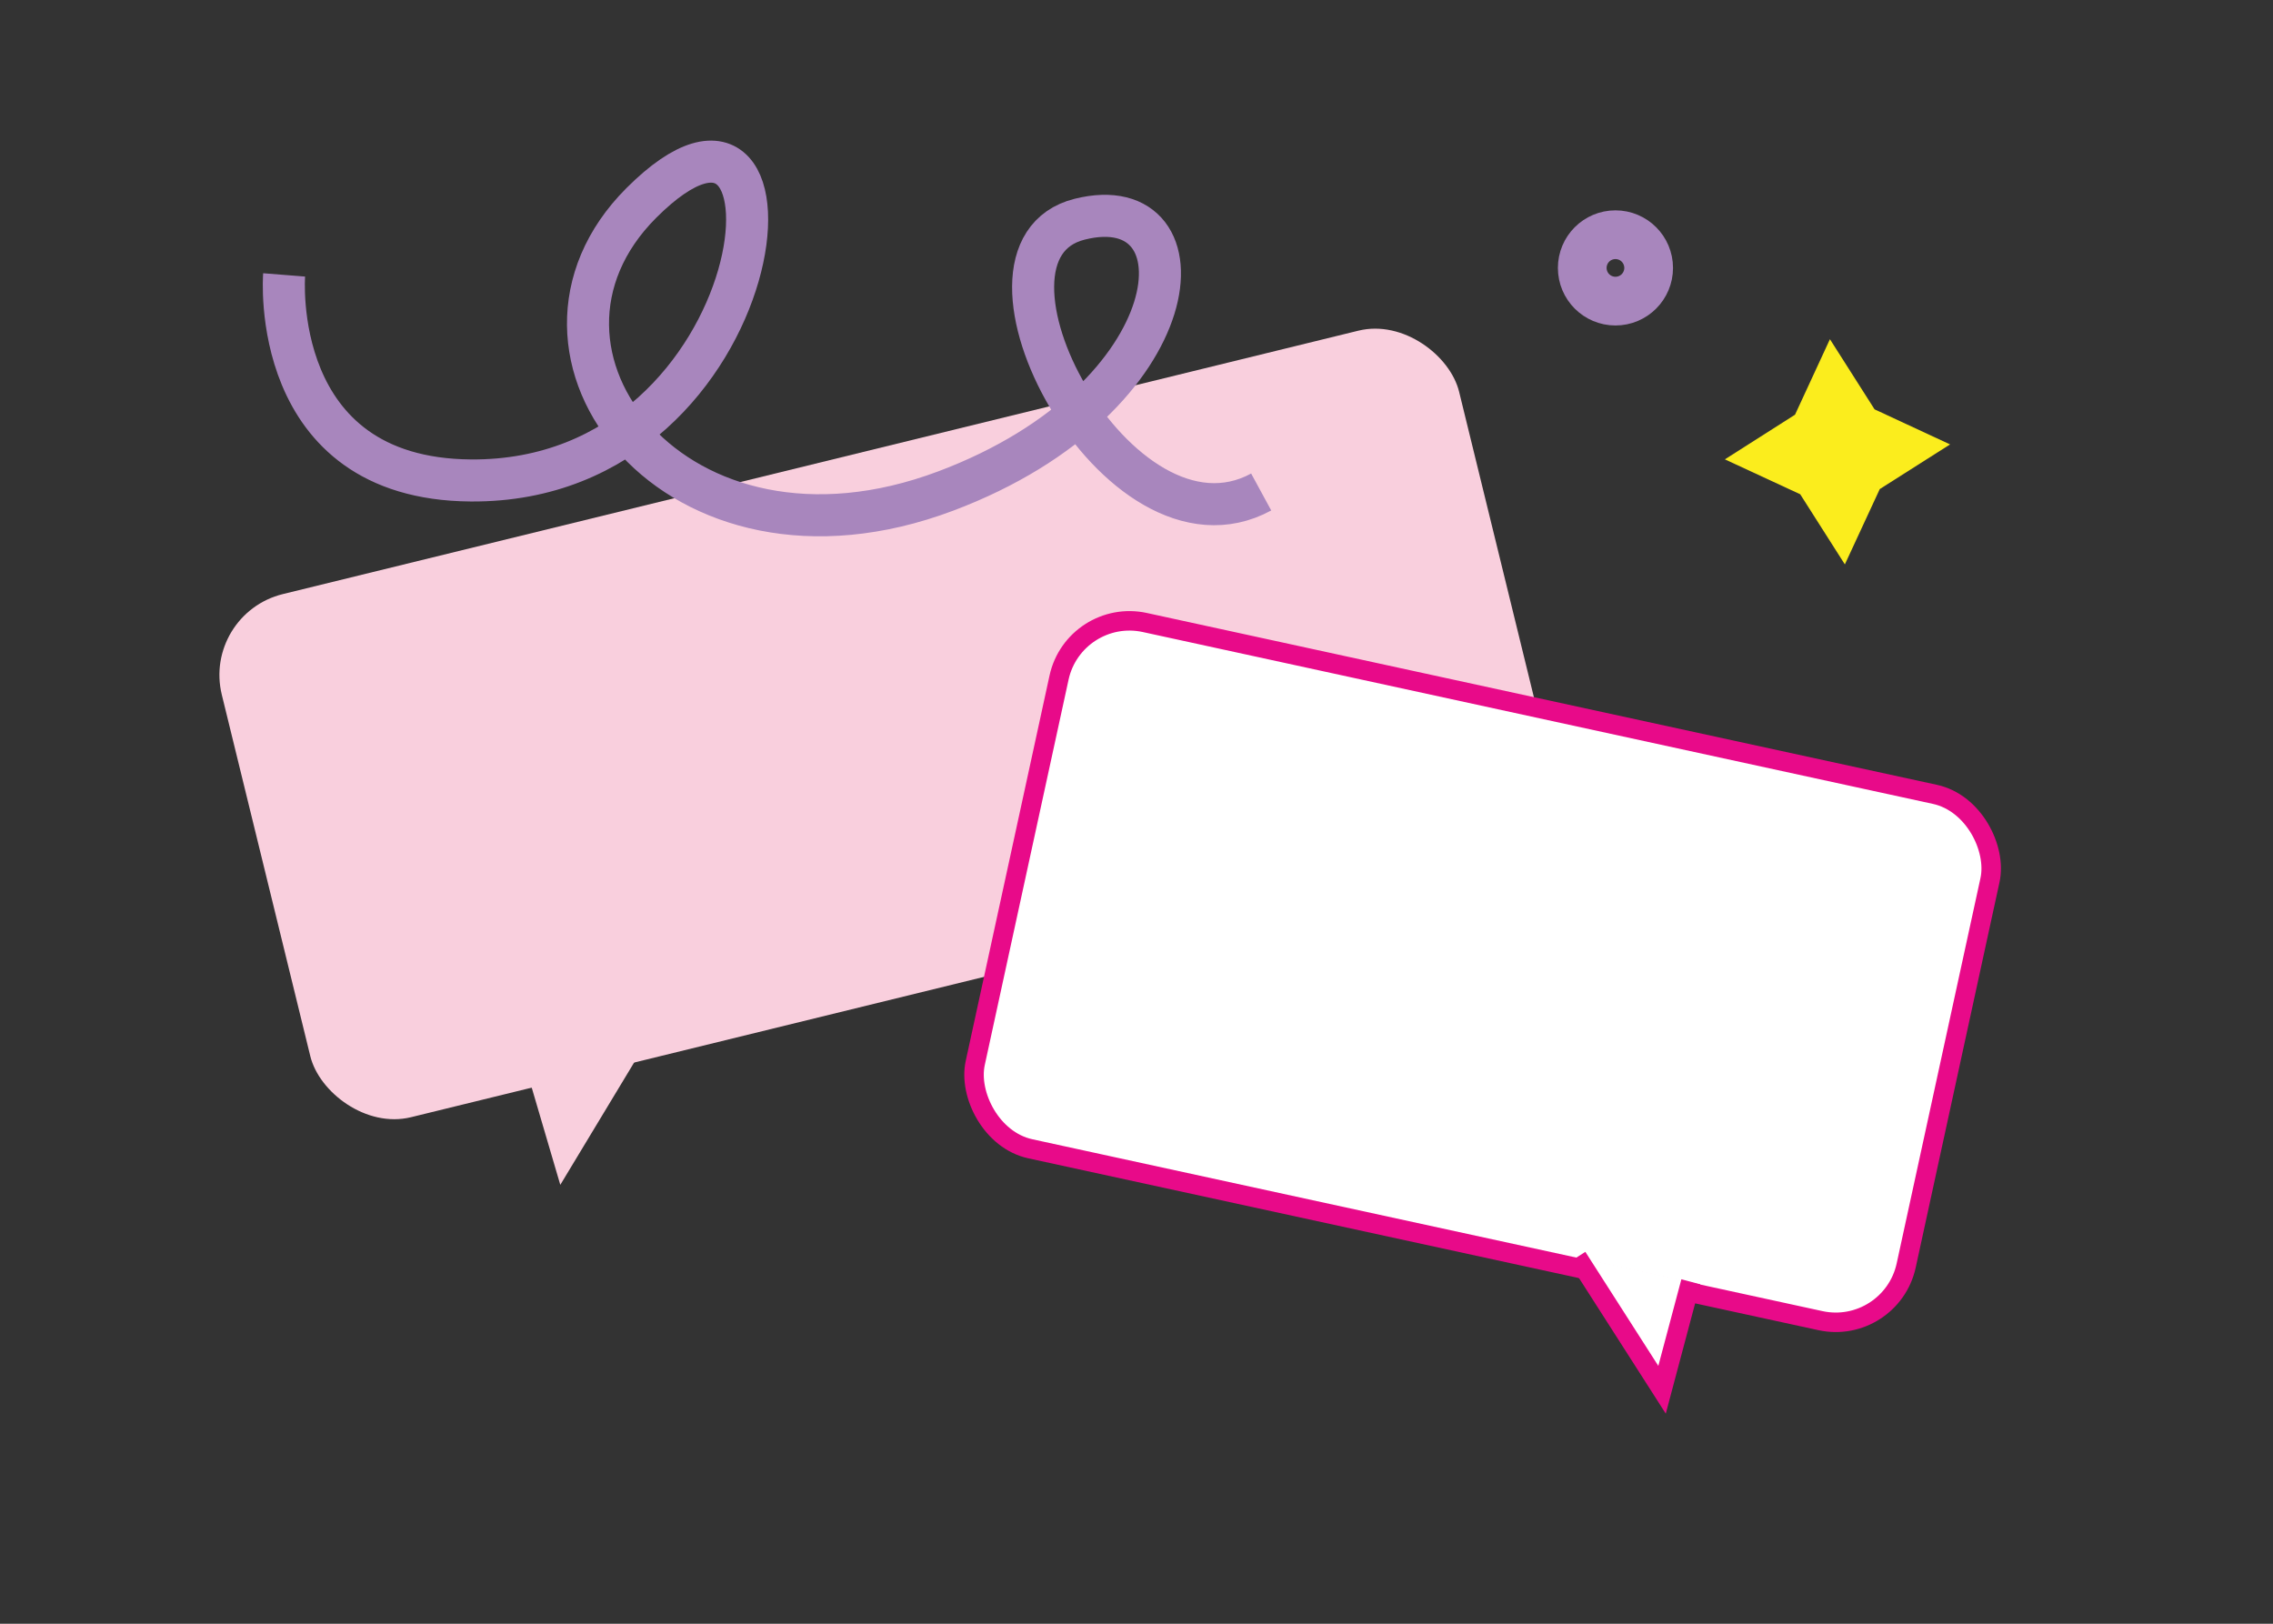
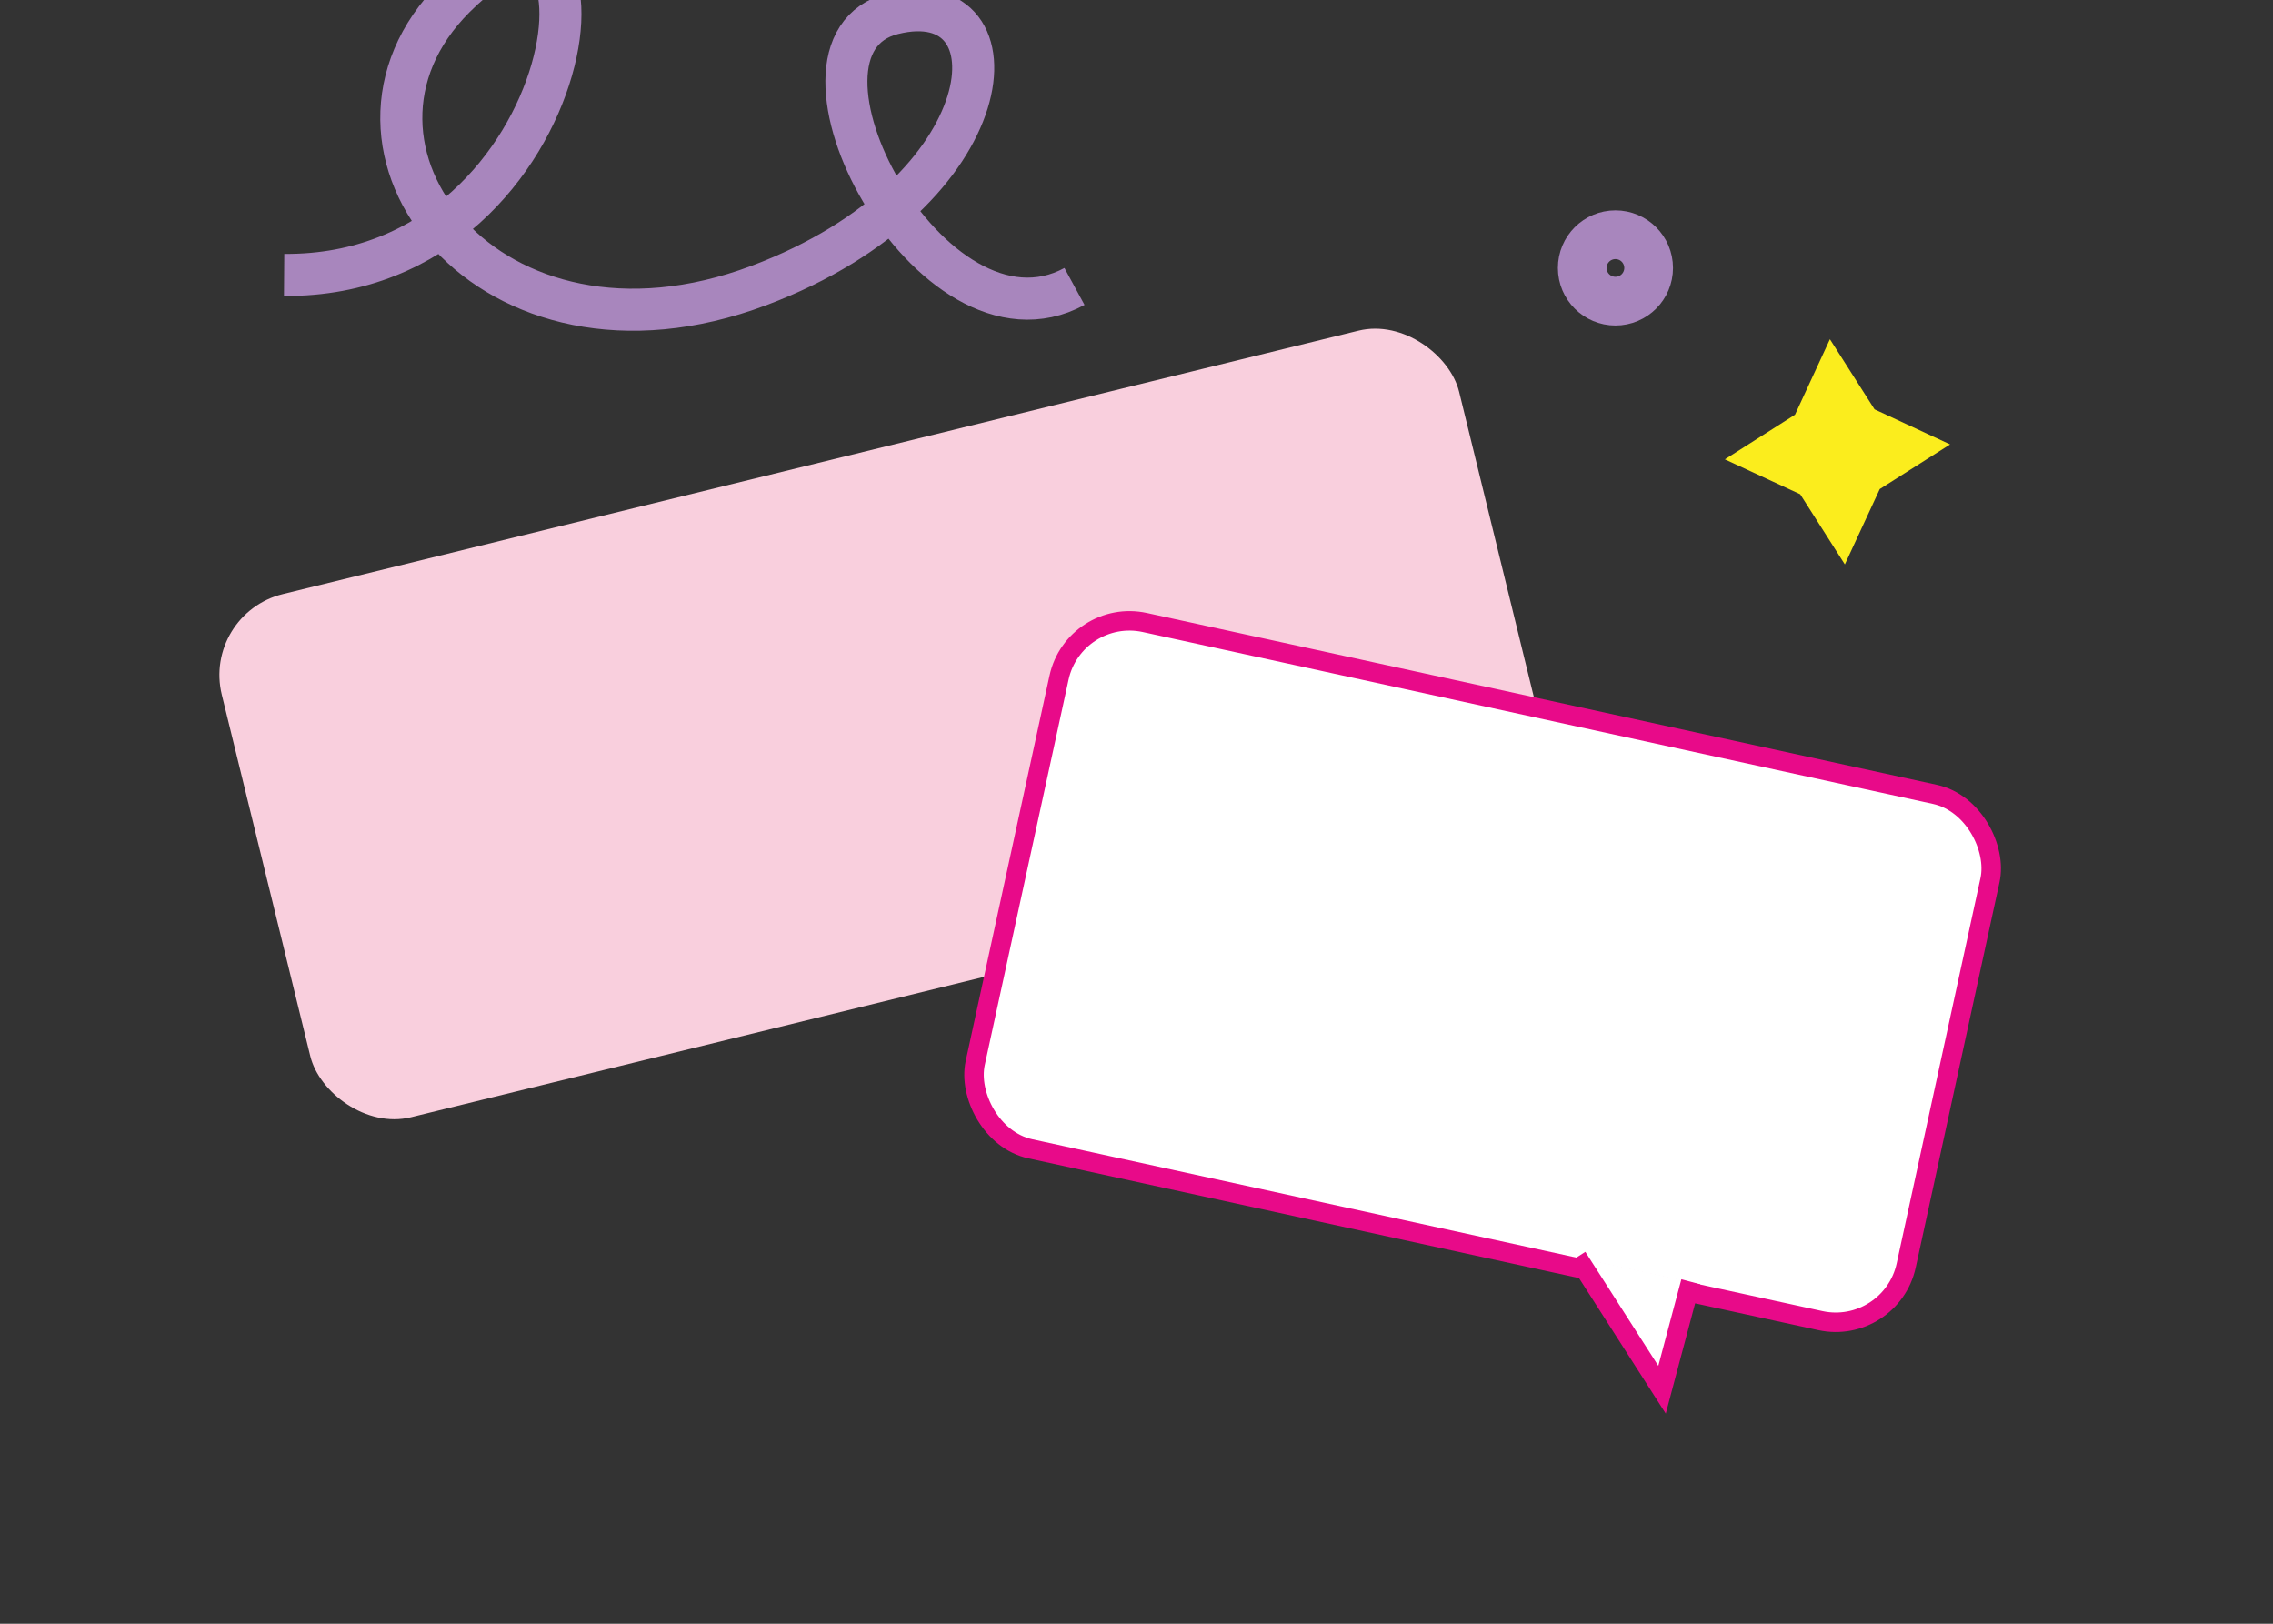
<svg xmlns="http://www.w3.org/2000/svg" id="Layer_4" viewBox="0 0 140 100">
  <rect x="0" y="0" width="140" height="100" fill="#333333" stroke="none" />
  <defs>
    <style>.cls-1{stroke-width:4.09px;}.cls-1,.cls-2,.cls-3{stroke-miterlimit:10;}.cls-1,.cls-3{fill:none;stroke:#a886bd;}.cls-4{fill:#fbed1d;}.cls-5{fill:#f9cfdd;}.cls-2{fill:#fff;stroke:#e80a89;stroke-width:1.2px;}.cls-3{stroke-width:2.59px;}</style>
  </defs>
  <polygon class="cls-4" points="113.63 34.76 110.88 30.44 106.24 28.29 110.56 25.54 112.71 20.89 115.46 25.21 120.11 27.37 115.78 30.12 113.63 34.76" />
  <g>
    <rect class="cls-5" x="15.26" y="28" width="78.46" height="33.17" rx="5.13" ry="5.13" transform="translate(-9.04 14.24) rotate(-13.76)" />
-     <polyline class="cls-5" points="39.52 64.67 34.51 72.97 32.57 66.37" />
  </g>
  <circle class="cls-1" cx="99.5" cy="16.5" r="1.5" />
  <g>
    <rect class="cls-2" x="61.98" y="43.25" width="58.68" height="33.17" rx="4.44" ry="4.44" transform="translate(14.8 -18.04) rotate(12.27)" />
    <polyline class="cls-2" points="97.14 77.42 102.37 85.59 104.14 78.94" />
  </g>
-   <path class="cls-3" d="m17.5,16.93s-1,12.57,11.5,12.66c18.95.14,21.5-28.09,10.5-17.09-9.19,9.19,2.14,23.99,18.75,17.74,15.25-5.74,16.25-18.74,8.25-16.74s2.37,21.59,11.18,16.8" />
+   <path class="cls-3" d="m17.5,16.93c18.95.14,21.5-28.09,10.5-17.09-9.19,9.19,2.14,23.99,18.75,17.74,15.25-5.74,16.25-18.74,8.25-16.74s2.37,21.59,11.18,16.8" />
</svg>